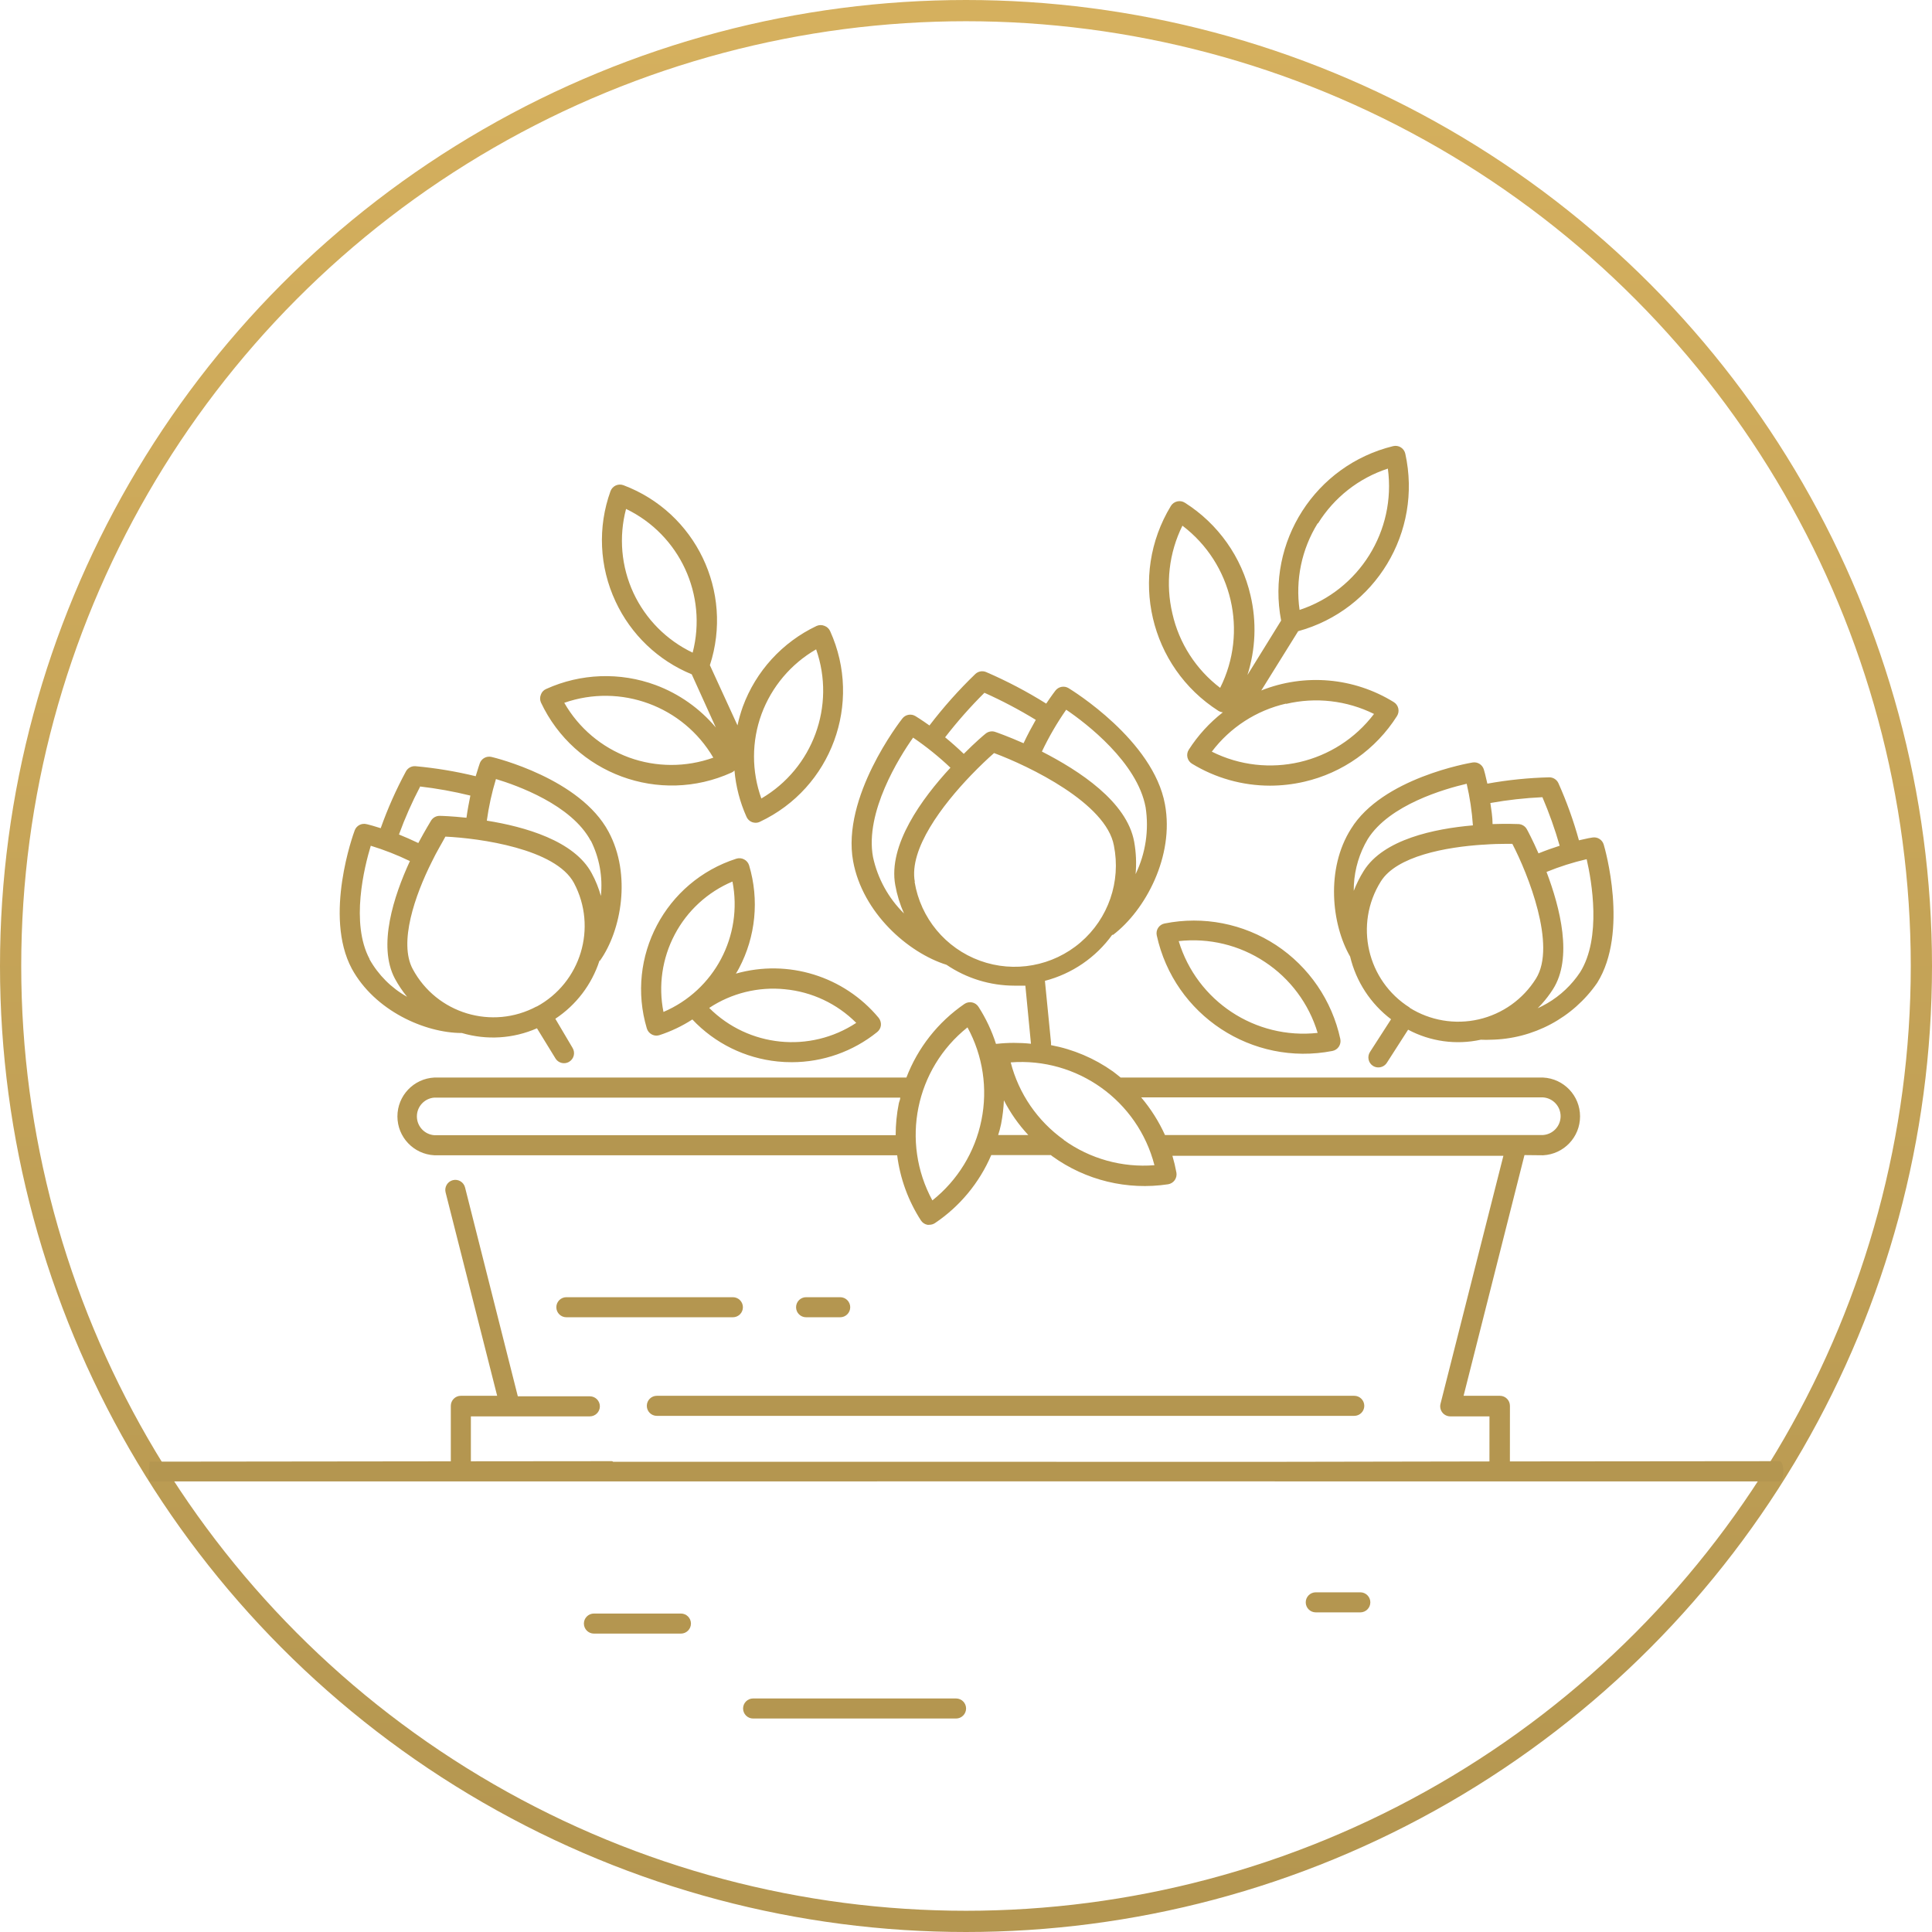
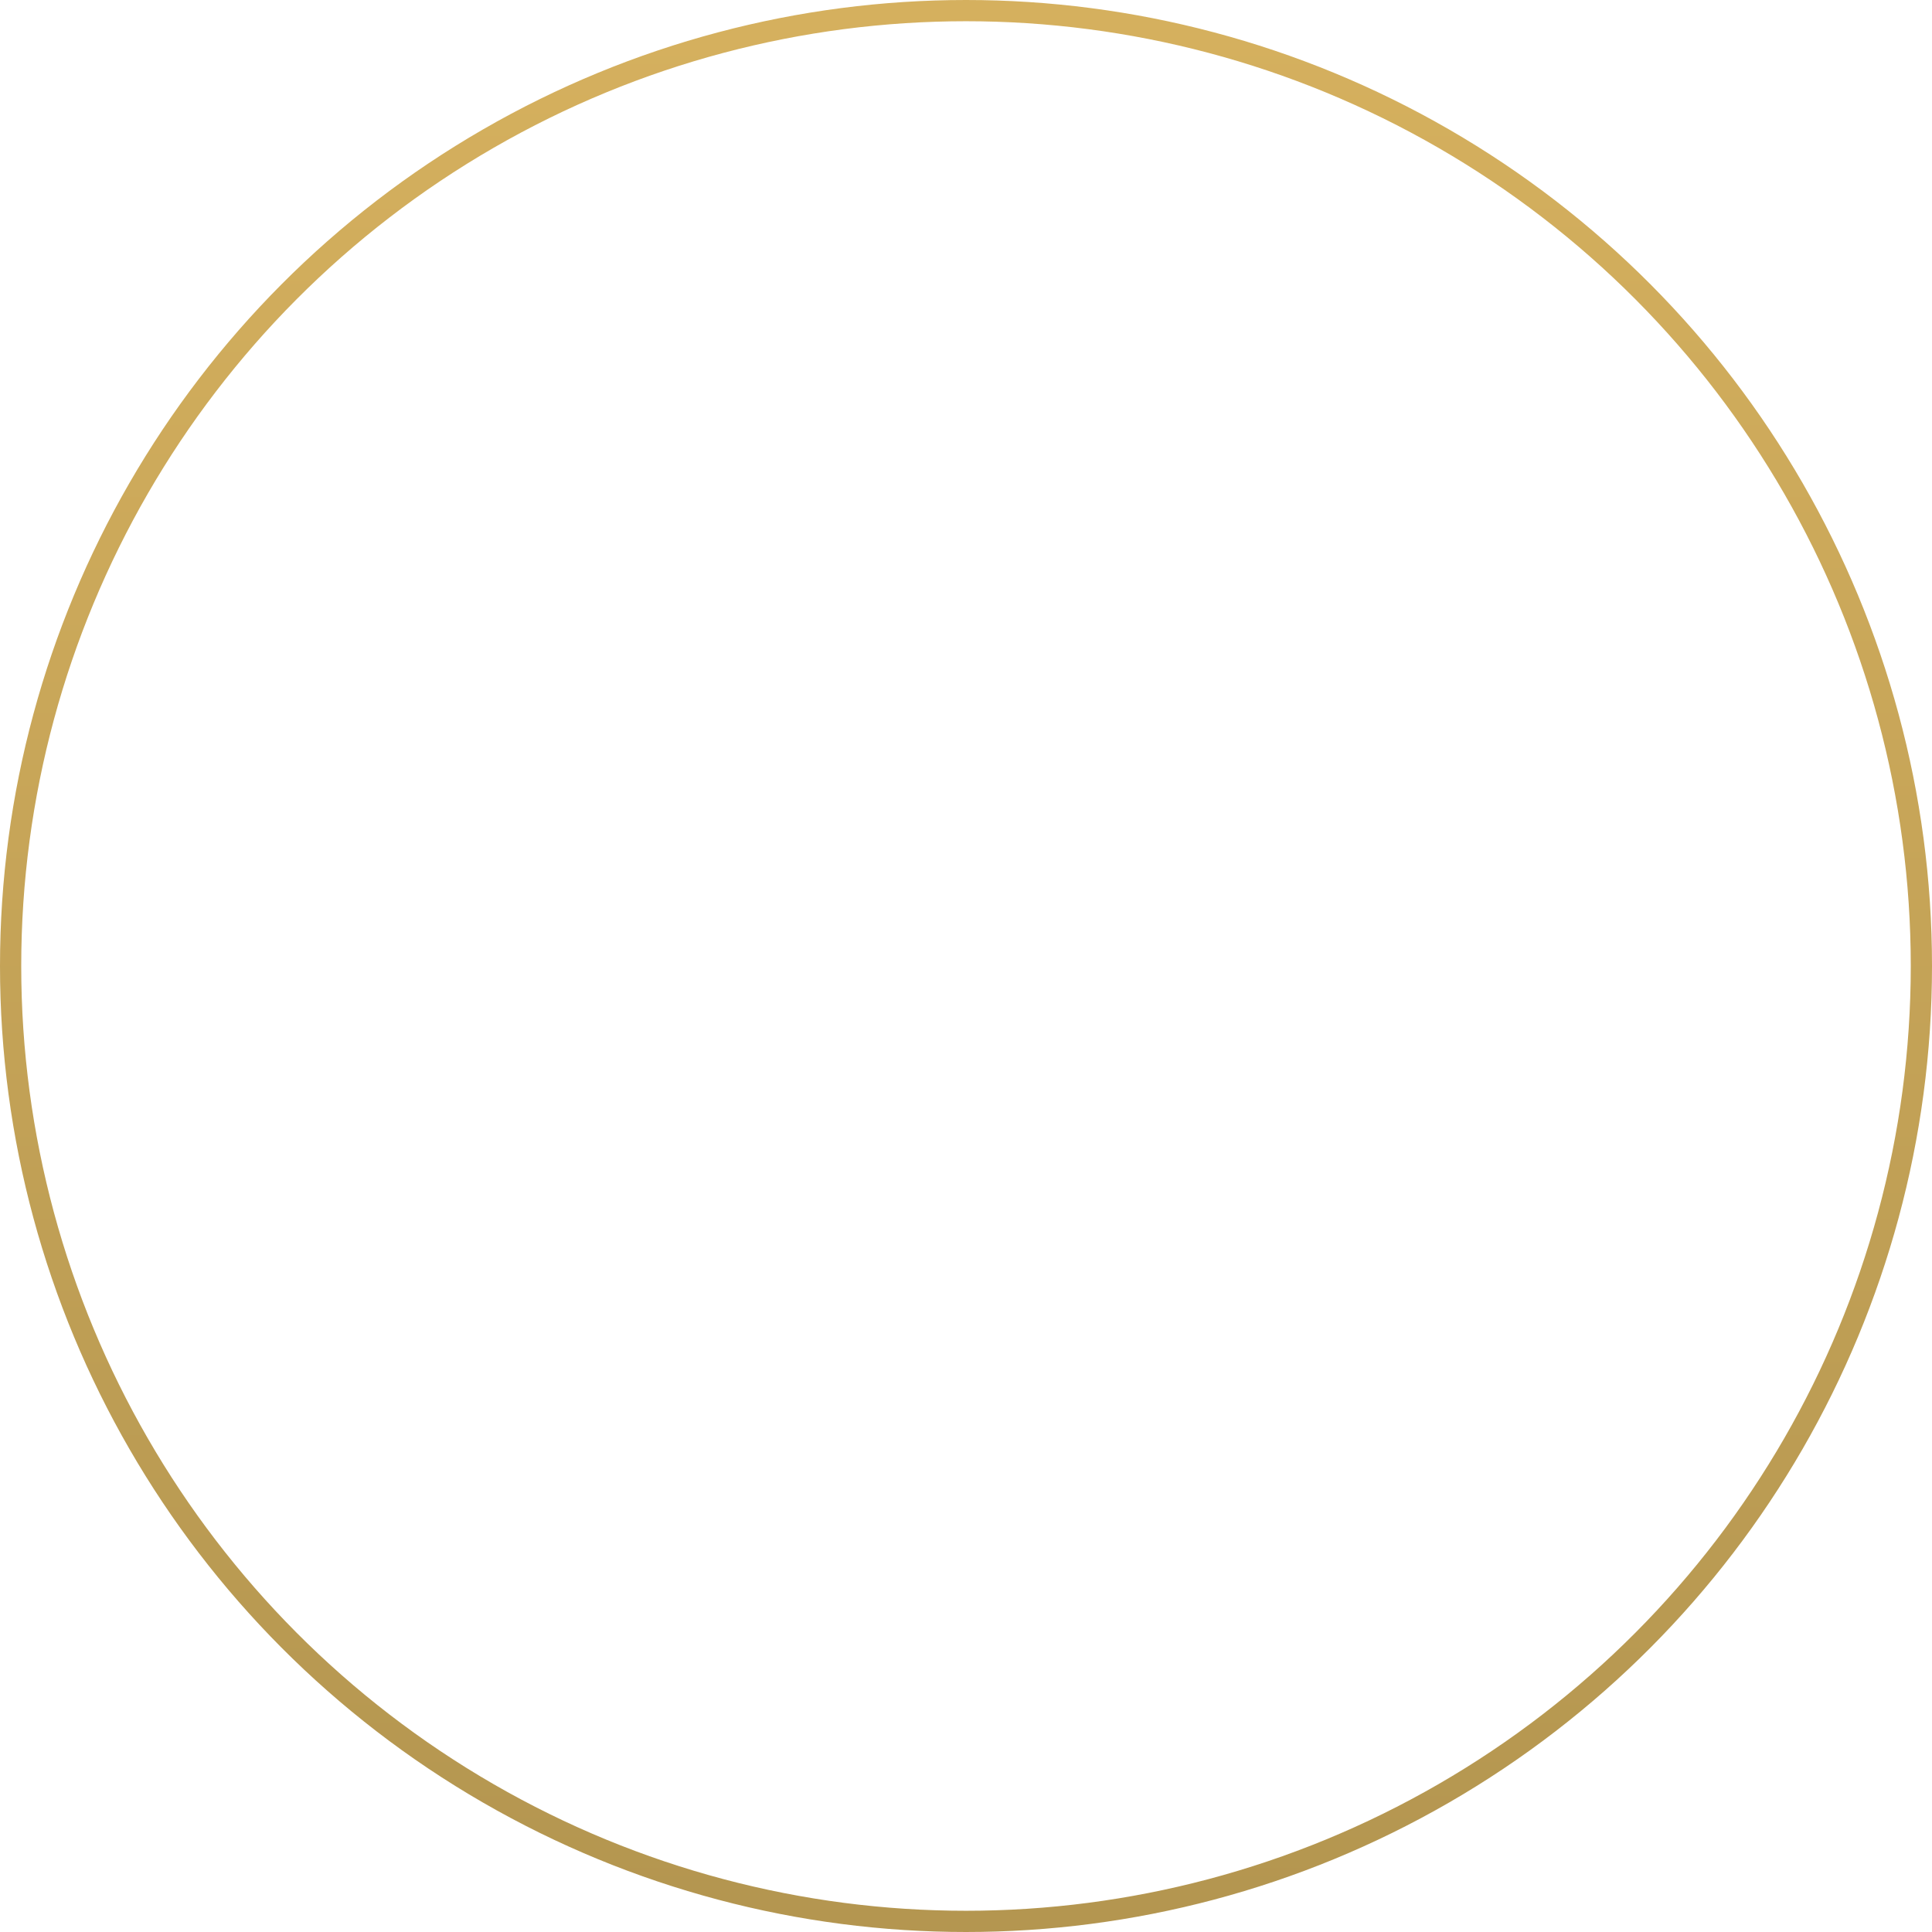
<svg xmlns="http://www.w3.org/2000/svg" width="91px" height="91px" viewBox="0 0 91 91" version="1.1">
  <title>icone-portails</title>
  <defs>
    <linearGradient x1="50%" y1="0%" x2="50%" y2="100%" id="linearGradient-1">
      <stop stop-color="#D5B05E" offset="0%" />
      <stop stop-color="#B49650" offset="100%" />
    </linearGradient>
  </defs>
  <g id="Création" stroke="none" stroke-width="1" fill="none" fill-rule="evenodd">
    <g id="02-Oscara-Creation" transform="translate(-760, -5145)">
      <g id="prestations" transform="translate(0, 4395)">
        <g id="icone-portails" transform="translate(760, 750)">
          <circle id="Oval" stroke="url(#linearGradient-1)" cx="45.5" cy="45.5" r="45" />
-           <path d="M46.444,31.653 C47.425,32.076 48.373,32.574 49.278,33.141 C49.524,32.772 49.713,32.527 49.713,32.527 C49.861,32.337 50.127,32.288 50.332,32.413 C50.493,32.513 54.324,34.865 54.872,37.889 C55.321,40.327 53.946,42.878 52.43,44.031 L52.387,44.031 C51.615,45.1 50.494,45.867 49.217,46.199 L49.505,49.114 C49.507,49.152 49.507,49.19 49.505,49.228 C50.555,49.425 51.549,49.848 52.42,50.466 C52.548,50.56 52.666,50.659 52.784,50.754 L72.683,50.754 C73.658,50.803 74.423,51.608 74.423,52.584 C74.423,53.561 73.658,54.366 72.683,54.415 L71.805,54.406 L68.937,65.744 L70.647,65.744 C70.908,65.744 71.12,65.956 71.12,66.217 L71.119,68.835 L83.816,68.823 C83.918,68.823 84,69.036 84,69.3 C84,69.563 83.918,69.777 83.816,69.777 L60.051,69.777 L60.044,69.774 L28.829,69.776 C28.825,69.777 28.821,69.777 28.817,69.777 L7.05,69.777 C6.983,69.777 6.983,69.467 7.05,68.846 L21.234,68.83 L21.234,66.217 C21.234,65.956 21.446,65.744 21.707,65.744 L23.417,65.744 L20.988,56.163 C20.957,56.041 20.976,55.911 21.041,55.803 C21.105,55.695 21.211,55.617 21.333,55.587 C21.586,55.524 21.842,55.679 21.905,55.932 L24.39,65.768 L27.782,65.768 C28.043,65.768 28.255,65.98 28.255,66.24 C28.255,66.501 28.043,66.713 27.782,66.713 L22.179,66.713 L22.179,68.829 L28.817,68.823 C28.839,68.823 28.86,68.833 28.88,68.851 L60.05,68.854 L70.155,68.836 L70.156,66.713 L68.308,66.713 C68.162,66.713 68.024,66.644 67.935,66.529 C67.846,66.414 67.814,66.264 67.85,66.122 L70.812,54.439 L55.222,54.439 C55.299,54.7 55.362,54.965 55.411,55.232 C55.433,55.357 55.403,55.486 55.33,55.589 C55.256,55.692 55.144,55.761 55.019,55.781 C53.097,56.072 51.137,55.597 49.562,54.458 L49.496,54.406 L46.689,54.406 C46.133,55.707 45.213,56.819 44.039,57.609 C43.961,57.661 43.869,57.689 43.774,57.689 C43.743,57.694 43.711,57.694 43.68,57.689 C43.556,57.665 43.447,57.591 43.378,57.486 C42.779,56.559 42.396,55.51 42.258,54.415 L20.459,54.415 C19.484,54.366 18.719,53.561 18.719,52.584 C18.719,51.608 19.484,50.803 20.459,50.754 L42.693,50.754 C43.232,49.347 44.186,48.138 45.428,47.286 C45.533,47.215 45.663,47.19 45.787,47.215 C45.912,47.241 46.021,47.316 46.089,47.423 C46.438,47.966 46.714,48.552 46.911,49.166 L46.945,49.166 C47.481,49.107 48.023,49.106 48.56,49.162 L48.296,46.426 L47.776,46.426 C46.637,46.424 45.525,46.082 44.582,45.443 C42.768,44.877 40.628,42.991 40.184,40.568 C39.631,37.544 42.385,33.991 42.504,33.84 C42.652,33.652 42.919,33.605 43.122,33.732 C43.146,33.746 43.401,33.902 43.779,34.171 C44.438,33.308 45.161,32.496 45.943,31.743 C46.078,31.618 46.274,31.583 46.444,31.653 Z M63.787,65.744 C64.048,65.744 64.26,65.956 64.26,66.217 C64.26,66.478 64.048,66.689 63.787,66.689 L30.938,66.689 C30.677,66.689 30.466,66.478 30.466,66.217 C30.466,65.956 30.677,65.744 30.938,65.744 Z M34.519,61.1 C34.78,61.1 34.992,61.312 34.992,61.573 C34.992,61.834 34.78,62.045 34.519,62.045 L26.677,62.045 C26.416,62.045 26.204,61.834 26.204,61.573 C26.204,61.312 26.416,61.1 26.677,61.1 Z M39.574,61.1 C39.835,61.1 40.047,61.312 40.047,61.573 C40.047,61.834 39.835,62.045 39.574,62.045 L37.968,62.045 C37.707,62.045 37.496,61.834 37.496,61.573 C37.496,61.312 37.707,61.1 37.968,61.1 Z M45.57,48.391 C43.114,50.347 42.417,53.783 43.916,56.541 C45.107,55.594 45.925,54.257 46.226,52.766 C46.53,51.276 46.298,49.727 45.57,48.391 Z M47.606,50.04 C47.984,51.513 48.871,52.805 50.11,53.688 L50.11,53.697 C51.347,54.584 52.859,55.004 54.376,54.883 C53.591,51.842 50.738,49.801 47.606,50.04 Z M42.404,51.699 L20.459,51.699 C19.995,51.733 19.636,52.119 19.636,52.584 C19.636,53.05 19.995,53.436 20.459,53.47 L42.187,53.47 C42.187,52.969 42.236,52.469 42.334,51.977 C42.352,51.883 42.404,51.793 42.404,51.699 Z M47.285,51.826 C47.269,52.202 47.224,52.576 47.152,52.946 C47.115,53.13 47.067,53.3 47.015,53.461 L48.433,53.461 C47.977,52.971 47.591,52.421 47.285,51.826 Z M72.683,51.689 L53.752,51.689 C54.207,52.23 54.584,52.824 54.872,53.461 L72.683,53.461 C73.148,53.427 73.507,53.04 73.507,52.575 C73.507,52.11 73.148,51.723 72.683,51.689 Z M69.891,36.245 C69.901,36.269 69.971,36.519 70.057,36.911 C71.021,36.736 71.997,36.637 72.976,36.613 C73.158,36.614 73.323,36.719 73.401,36.883 C73.792,37.756 74.116,38.658 74.37,39.58 C74.743,39.491 74.984,39.448 75.008,39.448 C75.242,39.41 75.469,39.551 75.537,39.779 C75.589,39.944 76.727,43.903 75.23,46.294 C74.085,47.948 72.21,48.946 70.198,48.973 C70.061,48.98 69.924,48.98 69.787,48.973 C69.773,48.975 69.759,48.975 69.745,48.973 C68.585,49.226 67.372,49.059 66.324,48.5 L65.323,50.059 C65.236,50.194 65.086,50.276 64.926,50.277 C64.836,50.278 64.747,50.253 64.671,50.206 C64.564,50.138 64.489,50.03 64.463,49.907 C64.436,49.784 64.46,49.655 64.529,49.549 L65.521,48.009 C64.556,47.277 63.875,46.234 63.593,45.056 C62.719,43.544 62.436,40.927 63.636,39.037 C65.11,36.647 69.192,35.943 69.362,35.914 C69.596,35.876 69.823,36.017 69.891,36.245 Z M23.071,35.641 L23.157,35.654 C23.322,35.692 27.329,36.67 28.666,39.179 C29.748,41.196 29.266,43.832 28.259,45.25 L28.236,45.25 C27.873,46.371 27.14,47.335 26.157,47.985 L26.97,49.36 C27.104,49.582 27.035,49.871 26.814,50.007 C26.74,50.053 26.655,50.078 26.568,50.078 C26.402,50.079 26.248,49.993 26.162,49.851 L25.292,48.434 C24.176,48.924 22.923,49.002 21.754,48.656 C20.015,48.656 17.653,47.607 16.571,45.628 C15.239,43.138 16.647,39.269 16.708,39.108 C16.794,38.882 17.037,38.758 17.27,38.82 L17.321,38.831 C17.417,38.855 17.634,38.913 17.932,39.009 C18.259,38.087 18.657,37.191 19.122,36.33 C19.212,36.169 19.387,36.075 19.571,36.089 C20.526,36.176 21.474,36.334 22.406,36.561 C22.514,36.193 22.604,35.938 22.604,35.938 C22.67,35.773 22.819,35.664 22.986,35.644 L23.071,35.641 Z M34.685,40.445 C34.805,40.407 34.937,40.419 35.048,40.478 C35.162,40.537 35.248,40.639 35.285,40.762 C35.767,42.377 35.596,44.118 34.807,45.609 C34.765,45.694 34.713,45.774 34.661,45.859 C37.116,45.163 39.75,45.978 41.384,47.938 C41.464,48.038 41.503,48.165 41.493,48.292 C41.479,48.419 41.414,48.535 41.313,48.614 C40.175,49.53 38.758,50.03 37.297,50.031 C37.075,50.032 36.852,50.021 36.631,49.998 C35.096,49.844 33.669,49.141 32.611,48.018 C32.13,48.33 31.61,48.577 31.066,48.755 C31.018,48.77 30.969,48.778 30.919,48.779 C30.842,48.779 30.765,48.759 30.697,48.722 C30.585,48.663 30.502,48.56 30.466,48.439 C29.462,45.07 31.337,41.518 34.685,40.445 Z M54.858,43.497 C56.674,43.134 58.559,43.501 60.107,44.517 C61.655,45.539 62.74,47.127 63.131,48.94 C63.157,49.064 63.132,49.193 63.062,49.299 C62.992,49.405 62.882,49.478 62.757,49.502 C58.979,50.235 55.307,47.819 54.485,44.059 C54.458,43.935 54.482,43.806 54.551,43.7 C54.622,43.594 54.732,43.52 54.858,43.497 Z M36.981,46.596 C35.723,46.466 34.459,46.777 33.404,47.475 C35.254,49.322 38.147,49.616 40.33,48.179 C39.431,47.277 38.244,46.717 36.976,46.596 Z M59.573,45.306 C58.379,44.514 56.944,44.168 55.519,44.328 C56.377,47.156 59.126,48.972 62.063,48.651 C61.652,47.278 60.77,46.094 59.573,45.306 Z M71.233,39.746 L70.954,39.746 C70.647,39.746 70.283,39.755 69.896,39.784 L69.863,39.784 C68.101,39.897 65.786,40.322 65.039,41.517 C63.776,43.536 64.387,46.196 66.405,47.461 L66.386,47.461 C67.357,48.072 68.532,48.271 69.651,48.014 C70.77,47.757 71.74,47.065 72.348,46.091 C73.321,44.536 71.97,41.163 71.233,39.746 Z M20.979,39.406 C20.814,39.717 20.568,40.114 20.341,40.587 C19.543,42.174 18.773,44.399 19.439,45.642 C20.565,47.741 23.179,48.53 25.278,47.404 L25.274,47.414 C27.359,46.286 28.146,43.688 27.036,41.593 C26.176,39.977 22.595,39.481 20.979,39.406 Z M34.5,41.522 C33.331,42.015 32.369,42.898 31.779,44.021 C31.19,45.139 31.003,46.425 31.25,47.664 C33.647,46.64 35.002,44.08 34.5,41.522 Z M74.734,40.469 C74.089,40.618 73.457,40.819 72.844,41.069 C73.482,42.755 74.091,45.117 73.146,46.596 C72.989,46.842 72.811,47.075 72.616,47.292 L72.42,47.497 L72.43,47.487 L72.639,47.387 C73.281,47.06 73.839,46.59 74.271,46.014 L74.427,45.793 C75.442,44.168 74.97,41.494 74.734,40.469 Z M17.464,39.836 C17.157,40.847 16.505,43.483 17.407,45.169 L17.403,45.179 C17.819,45.921 18.432,46.535 19.174,46.951 C18.955,46.683 18.762,46.395 18.598,46.091 C17.781,44.546 18.546,42.207 19.307,40.558 C18.712,40.271 18.096,40.029 17.464,39.836 Z M46.822,35.47 C46.519,35.735 46.141,36.094 45.74,36.51 C44.389,37.917 42.806,39.987 43.089,41.532 L43.08,41.541 C43.36,43.242 44.536,44.66 46.156,45.25 C47.776,45.84 49.589,45.509 50.897,44.386 C52.205,43.263 52.805,41.522 52.467,39.831 C52.104,37.832 48.485,36.089 46.822,35.47 Z M43.009,34.743 C42.352,35.669 40.732,38.258 41.119,40.365 C41.336,41.375 41.843,42.3 42.579,43.025 C42.388,42.597 42.25,42.148 42.168,41.688 C41.823,39.798 43.425,37.61 44.767,36.16 C44.22,35.641 43.632,35.167 43.009,34.743 Z M23.36,36.694 C23.165,37.335 23.021,37.99 22.93,38.654 C24.711,38.938 27.055,39.599 27.872,41.135 C28.056,41.473 28.2,41.831 28.302,42.202 C28.396,41.306 28.233,40.401 27.829,39.595 L27.825,39.604 C26.922,37.913 24.366,36.996 23.36,36.694 Z M69.083,36.916 C68.053,37.157 65.445,37.899 64.425,39.519 C64.034,40.175 63.81,40.916 63.77,41.676 L63.763,41.96 L63.865,41.717 C63.936,41.556 64.015,41.398 64.101,41.244 L64.236,41.017 C65.167,39.528 67.576,39.032 69.376,38.876 C69.331,38.216 69.233,37.561 69.083,36.916 Z M50.219,33.429 C49.784,34.053 49.401,34.712 49.075,35.399 C50.838,36.302 53.082,37.761 53.422,39.651 C53.512,40.153 53.534,40.665 53.488,41.173 C53.96,40.196 54.125,39.099 53.96,38.026 C53.573,35.914 51.163,34.067 50.219,33.429 Z M72.65,37.549 C71.828,37.587 71.009,37.678 70.198,37.823 C70.241,38.13 70.302,38.465 70.302,38.815 C70.987,38.791 71.46,38.815 71.526,38.815 C71.69,38.823 71.839,38.916 71.918,39.061 C71.951,39.117 72.183,39.552 72.466,40.195 C72.816,40.053 73.151,39.935 73.463,39.836 C73.24,39.057 72.968,38.294 72.65,37.549 Z M19.77,37.043 L19.788,37.053 C19.406,37.781 19.073,38.534 18.792,39.306 C19.075,39.42 19.387,39.557 19.703,39.708 C20.02,39.117 20.275,38.702 20.308,38.645 C20.397,38.507 20.55,38.425 20.714,38.428 C20.781,38.428 21.272,38.442 21.971,38.517 C22.023,38.144 22.089,37.795 22.155,37.473 C21.37,37.28 20.573,37.136 19.77,37.043 Z M29.37,22.856 C32.772,24.141 34.563,27.873 33.437,31.332 L34.737,34.166 C34.801,33.868 34.885,33.575 34.987,33.287 C35.603,31.61 36.854,30.243 38.469,29.48 C38.587,29.43 38.72,29.43 38.837,29.48 C38.956,29.524 39.051,29.614 39.102,29.73 C40.636,33.123 39.164,37.12 35.795,38.706 C35.732,38.738 35.662,38.754 35.592,38.754 C35.535,38.753 35.48,38.744 35.426,38.725 C35.308,38.681 35.213,38.59 35.162,38.475 C34.852,37.784 34.66,37.046 34.595,36.292 C34.555,36.335 34.507,36.368 34.453,36.391 C31.06,37.928 27.062,36.455 25.477,33.084 C25.427,32.967 25.427,32.834 25.477,32.716 C25.518,32.596 25.61,32.5 25.727,32.451 C27.354,31.714 29.206,31.648 30.881,32.267 C31.983,32.677 32.959,33.366 33.716,34.265 L32.582,31.761 C30.995,31.11 29.713,29.883 28.992,28.327 C28.229,26.696 28.144,24.828 28.755,23.135 C28.799,23.015 28.889,22.919 29.004,22.866 C29.12,22.814 29.251,22.81 29.37,22.856 Z M38.441,30.585 C37.255,31.27 36.345,32.348 35.87,33.632 C35.399,34.917 35.397,36.325 35.861,37.61 C38.29,36.187 39.372,33.242 38.441,30.585 Z M65.62,21.013 C65.743,20.984 65.872,21.004 65.979,21.07 C66.088,21.138 66.165,21.247 66.192,21.372 C67.003,25.057 64.785,28.732 61.146,29.73 L59.408,32.522 C61.457,31.707 63.772,31.91 65.649,33.07 C65.757,33.136 65.833,33.243 65.862,33.367 C65.89,33.49 65.868,33.62 65.8,33.727 C64.808,35.294 63.237,36.406 61.43,36.821 C60.901,36.943 60.361,37.005 59.819,37.006 C58.522,37.005 57.25,36.647 56.143,35.971 C56.035,35.904 55.958,35.797 55.93,35.673 C55.902,35.55 55.924,35.421 55.992,35.314 C56.424,34.64 56.967,34.044 57.598,33.552 C57.527,33.544 57.457,33.522 57.395,33.486 C54.145,31.413 53.148,27.123 55.151,23.829 C55.218,23.721 55.325,23.645 55.449,23.617 C55.572,23.588 55.701,23.61 55.808,23.678 C57.375,24.67 58.487,26.241 58.902,28.048 C59.193,29.287 59.142,30.582 58.756,31.795 L60.343,29.229 C59.634,25.522 61.954,21.91 65.62,21.013 Z M64.718,33.628 C63.434,32.992 61.969,32.825 60.575,33.155 L60.575,33.141 C59.179,33.46 57.941,34.262 57.078,35.404 C59.721,36.727 62.93,35.98 64.718,33.628 Z M26.578,33.103 C27.259,34.293 28.338,35.204 29.625,35.678 C30.908,36.144 32.313,36.147 33.598,35.687 C32.176,33.259 29.235,32.176 26.578,33.103 Z M46.368,32.631 C45.706,33.289 45.087,33.99 44.516,34.728 C44.795,34.955 45.093,35.22 45.395,35.508 C45.943,34.955 46.359,34.606 46.415,34.563 C46.546,34.451 46.727,34.418 46.888,34.478 C46.959,34.502 47.483,34.686 48.211,35.007 C48.4,34.606 48.598,34.237 48.787,33.906 C48.009,33.43 47.201,33.004 46.368,32.631 Z M55.694,24.76 C55.058,26.044 54.891,27.509 55.222,28.903 C55.537,30.297 56.334,31.534 57.471,32.399 C58.793,29.757 58.047,26.547 55.694,24.76 Z M29.488,23.971 C29.139,25.291 29.262,26.692 29.837,27.93 C30.412,29.162 31.398,30.156 32.625,30.741 C33.329,28.025 32.016,25.189 29.488,23.971 Z M65.37,22.072 C64.004,22.517 62.84,23.431 62.082,24.651 L62.063,24.651 C61.31,25.869 61.009,27.312 61.212,28.728 C64.02,27.8 65.767,25.002 65.37,22.072 Z M35.472,80.945 L45.031,80.945 C45.292,80.945 45.504,80.733 45.504,80.472 C45.504,80.212 45.292,80 45.031,80 L35.472,80 C35.212,80 35,80.212 35,80.472 C35,80.733 35.212,80.945 35.472,80.945 Z M64.072,75.945 C64.333,75.945 64.545,75.733 64.545,75.472 C64.545,75.212 64.333,75 64.072,75 L61.975,75 C61.714,75 61.502,75.212 61.502,75.472 C61.502,75.733 61.714,75.945 61.975,75.945 L64.072,75.945 Z M32.072,76.945 C32.333,76.945 32.545,76.733 32.545,76.472 C32.545,76.212 32.333,76 32.072,76 L27.975,76 C27.714,76 27.502,76.212 27.502,76.472 C27.502,76.733 27.714,76.945 27.975,76.945 L32.072,76.945 Z" id="Shape" fill="#B49650" fill-rule="nonzero" />
        </g>
      </g>
    </g>
  </g>
</svg>